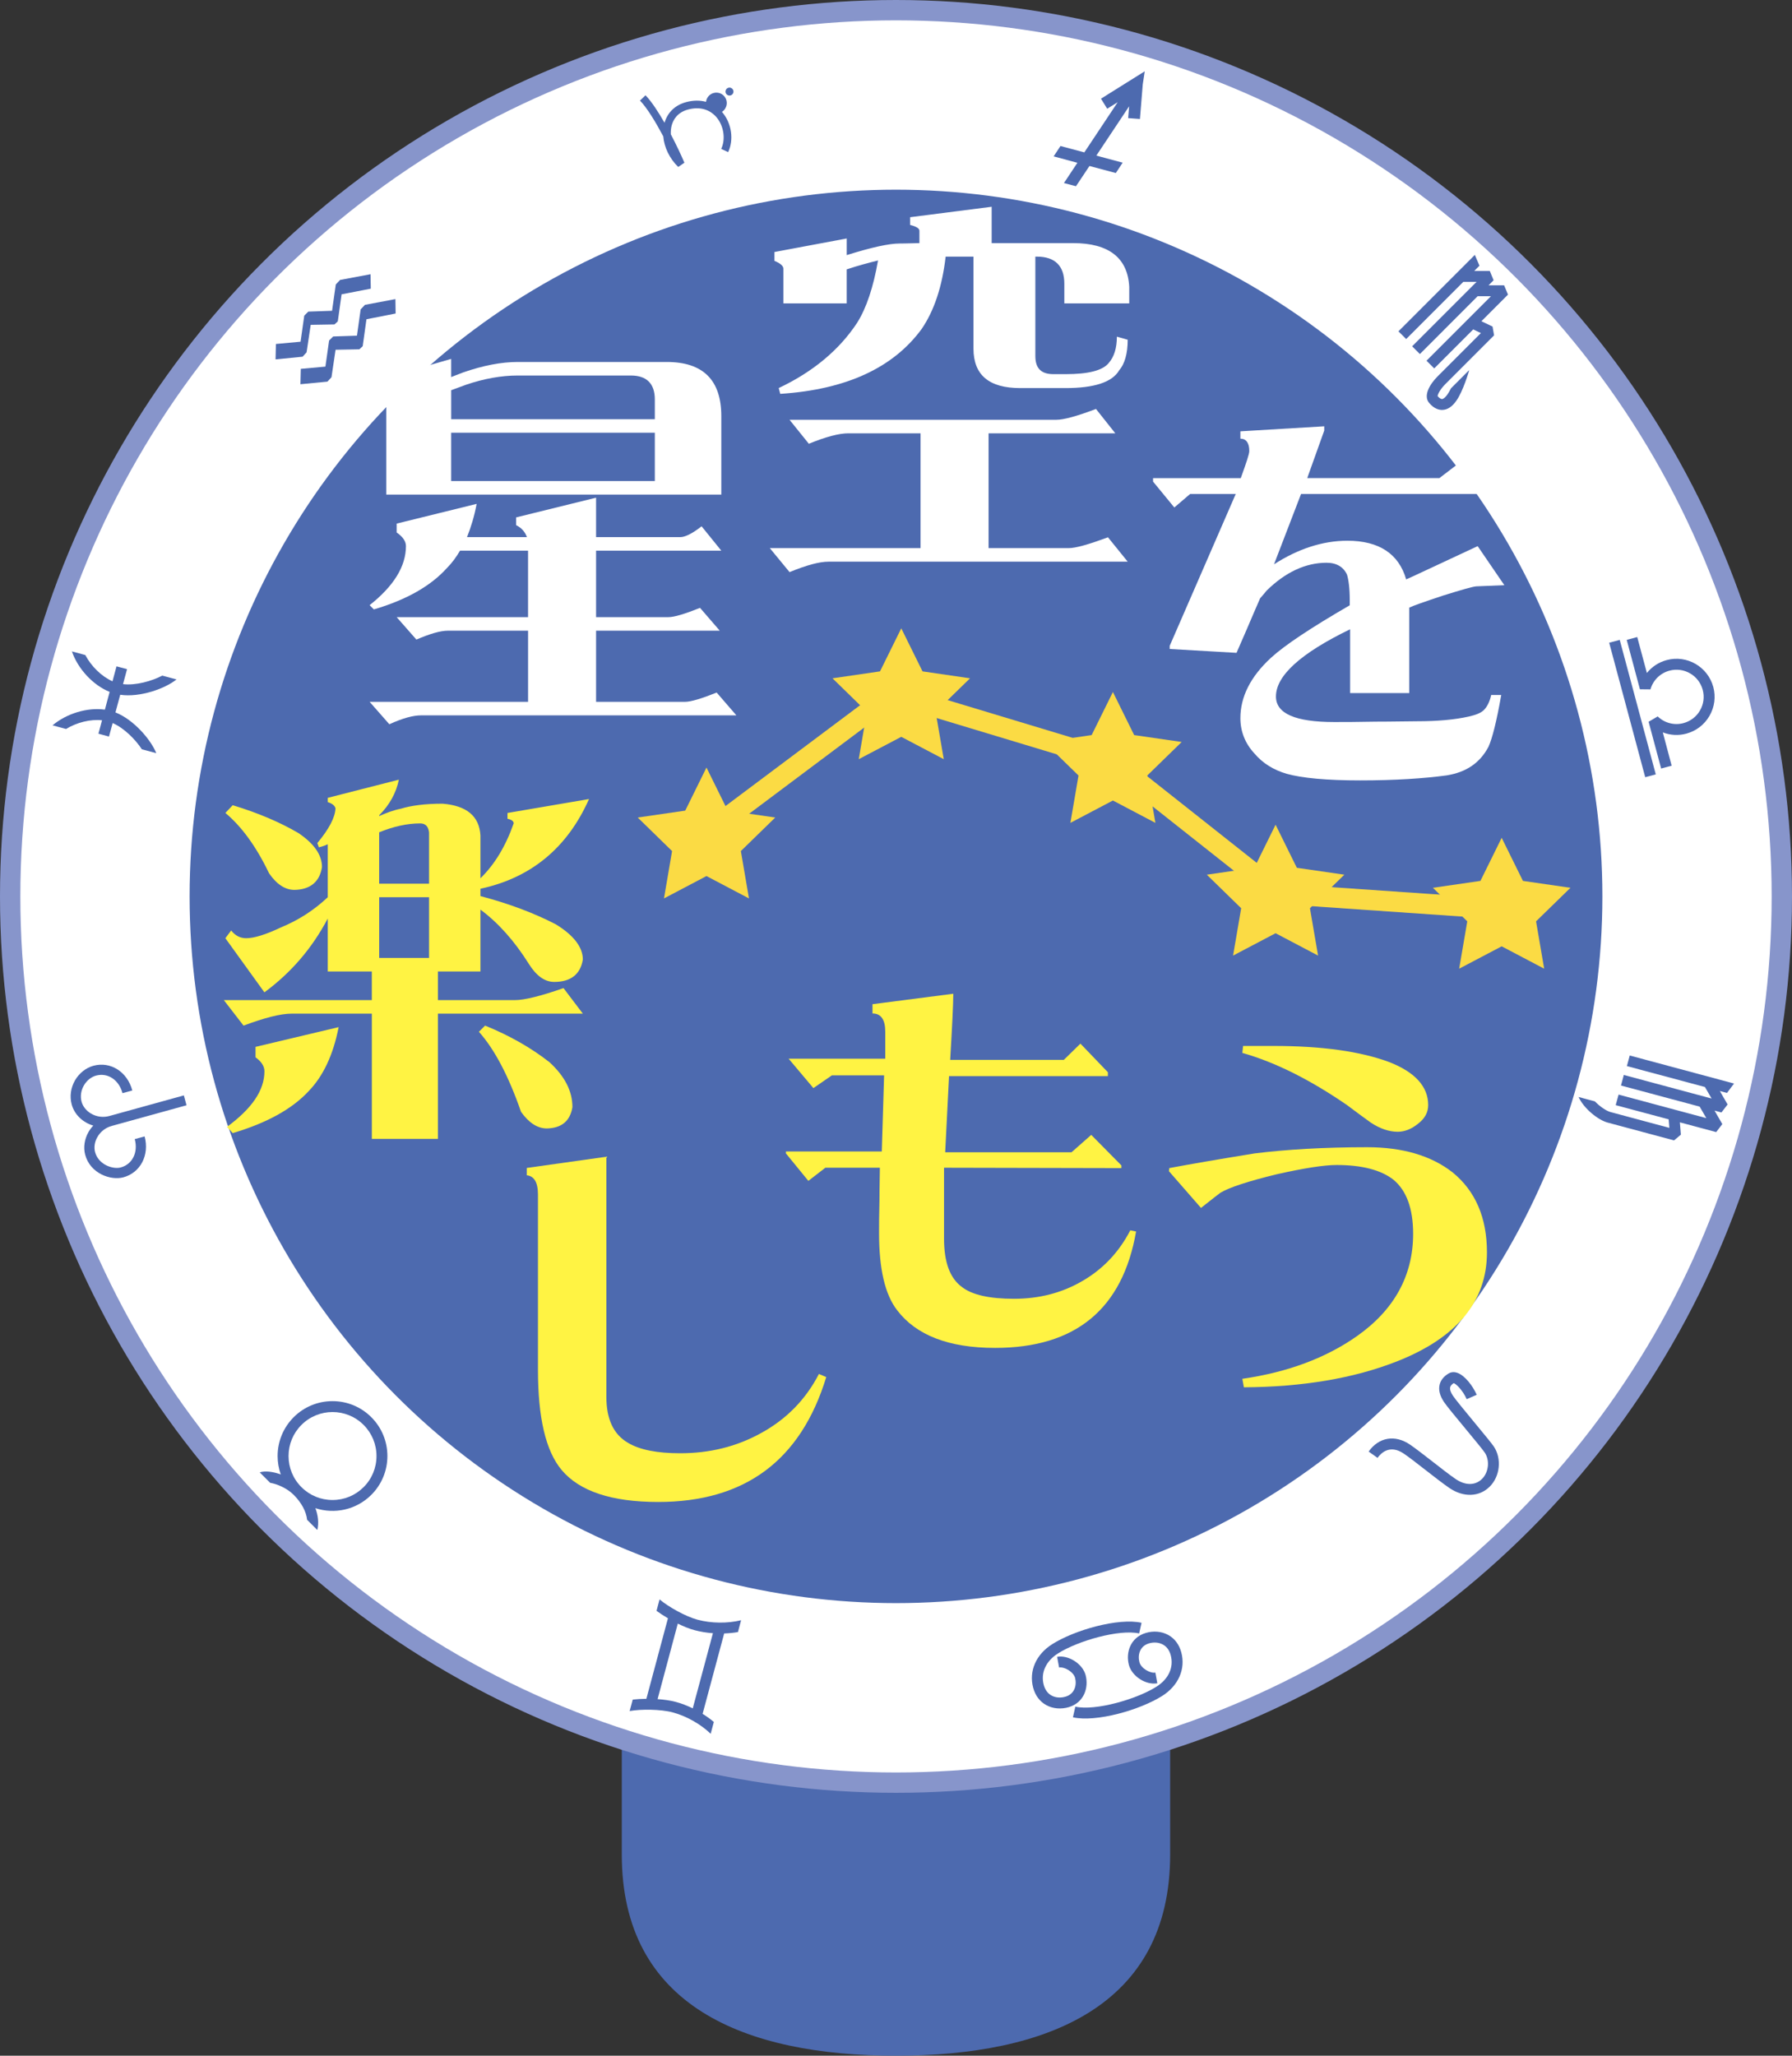
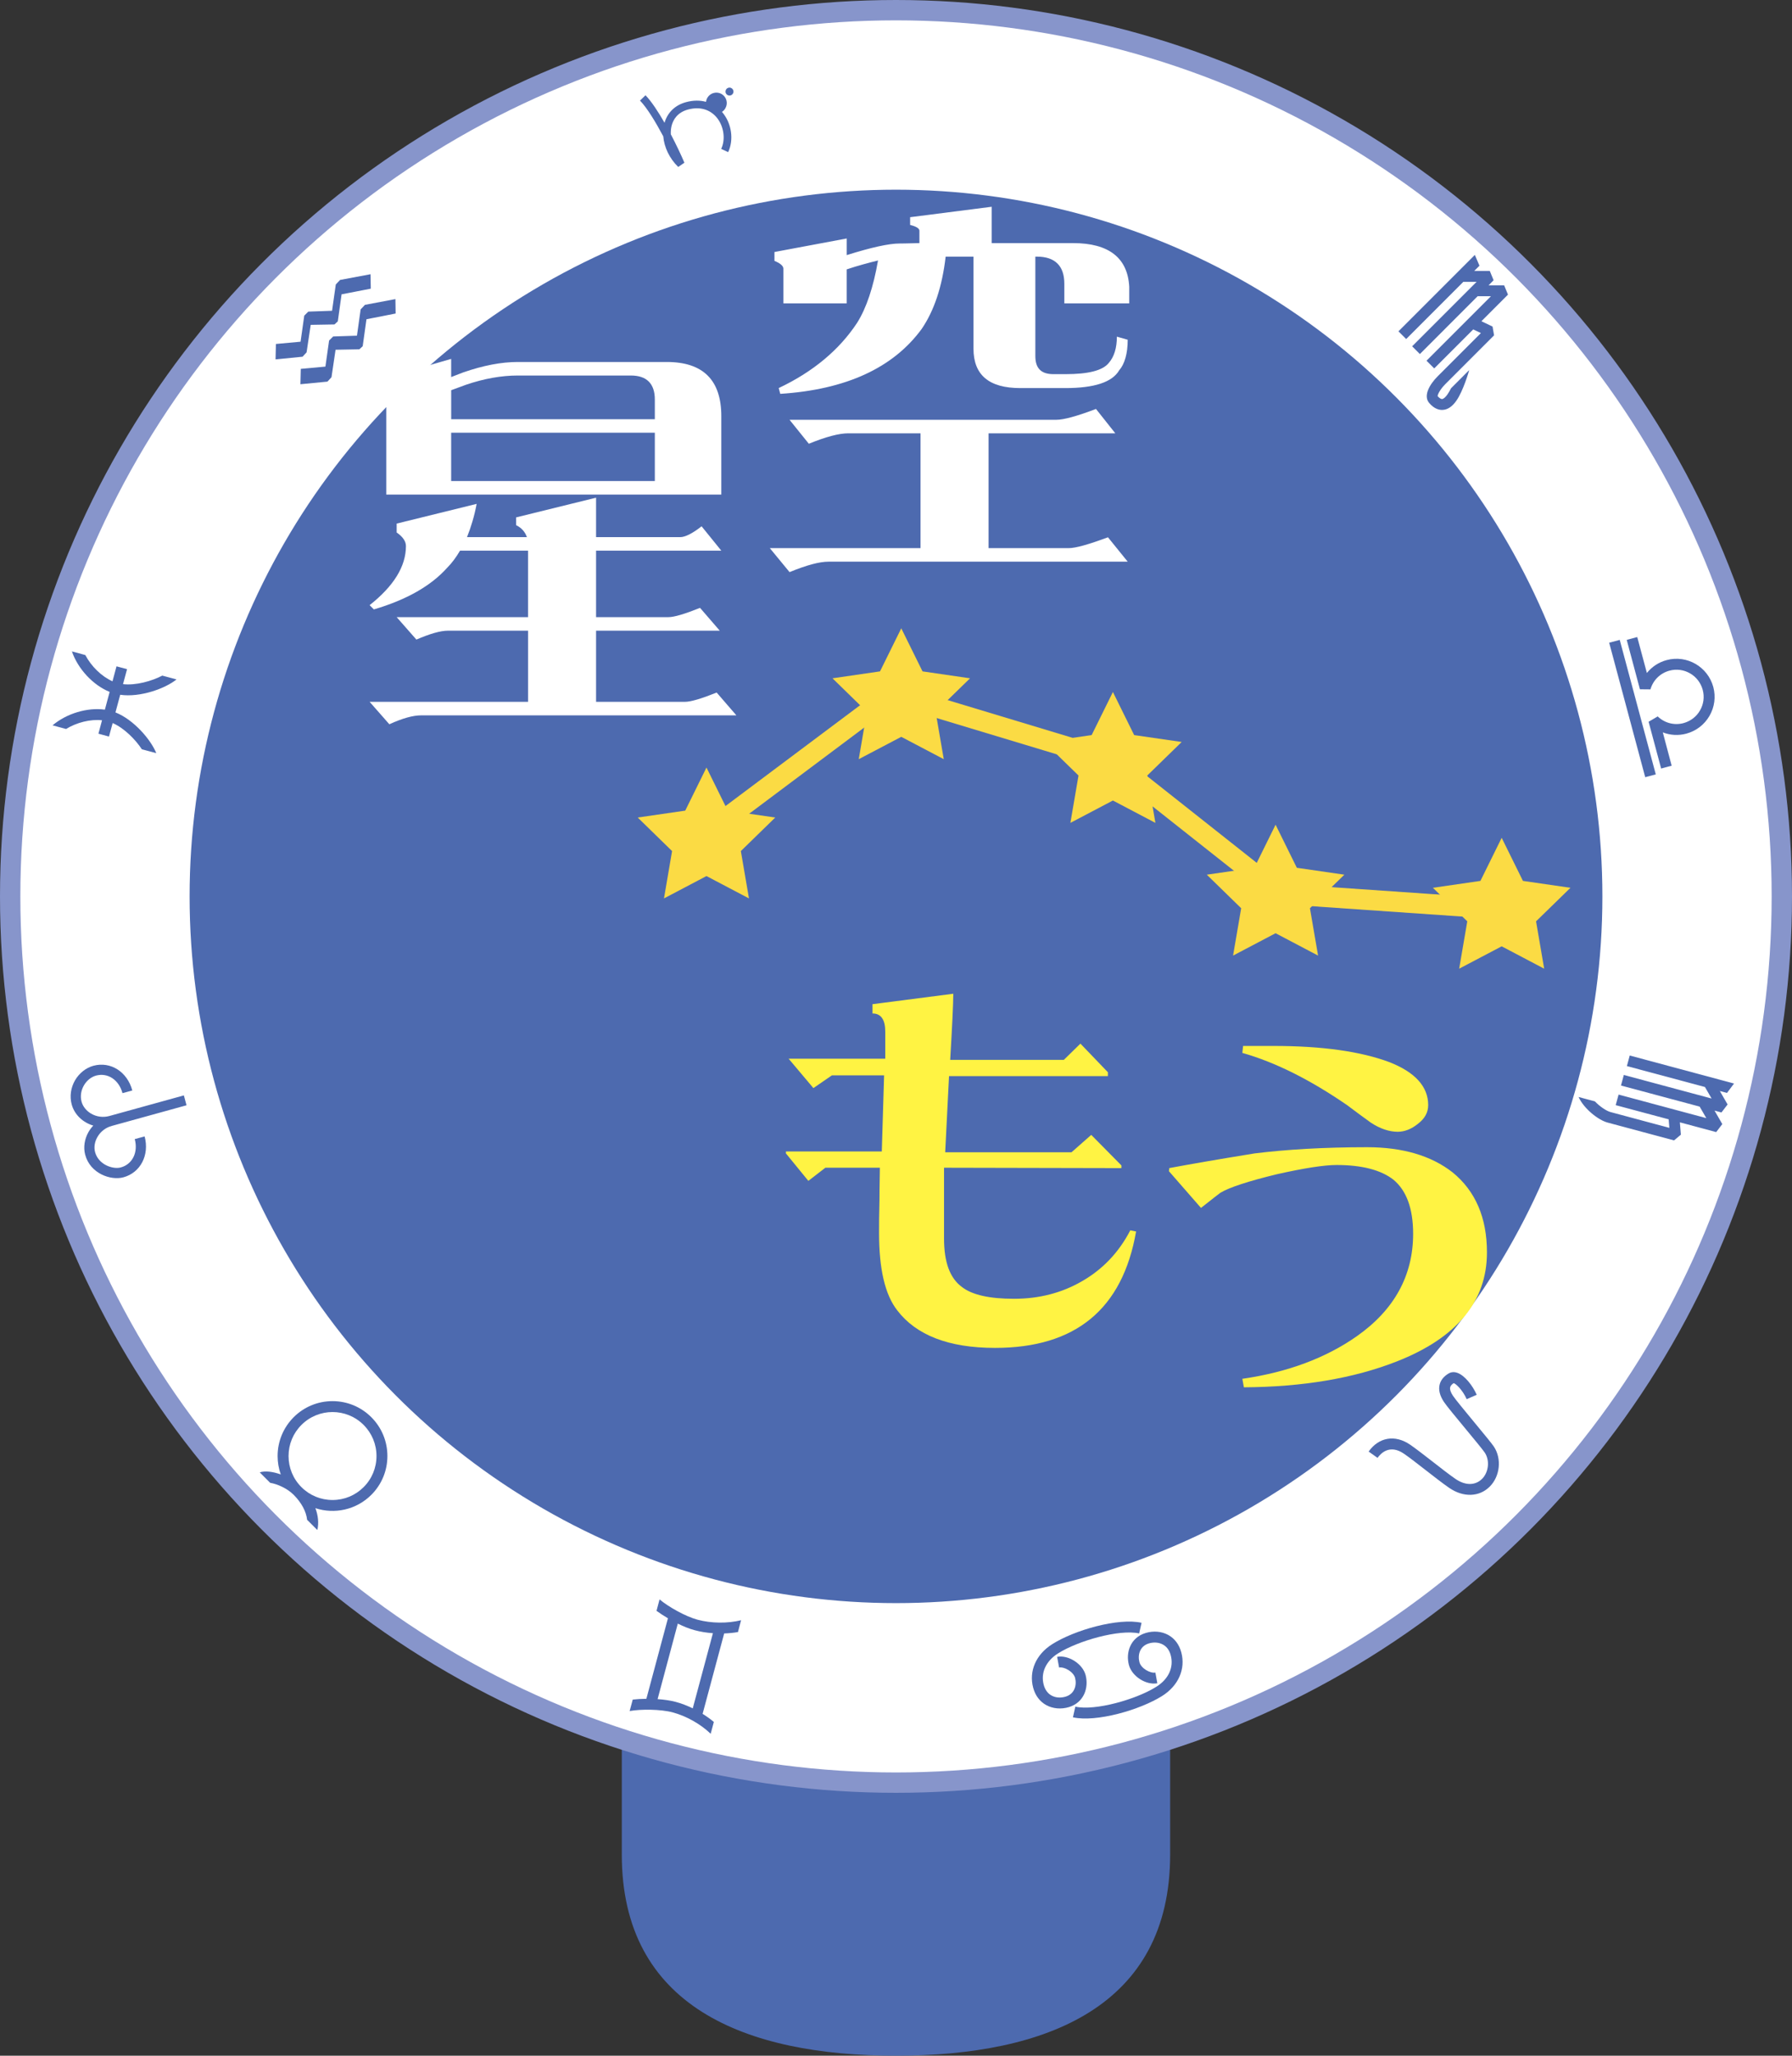
<svg xmlns="http://www.w3.org/2000/svg" version="1.1" id="レイヤー_1" x="0px" y="0px" width="88.094px" height="101.011px" viewBox="0 0 88.094 101.011" enable-background="new 0 0 88.094 101.011" xml:space="preserve">
  <rect x="0" y="0" width="88.094" height="101.011" fill="#333333" stroke="none" />
  <path fill="#4D6AAF" d="M57.524,91.128c0,7.443-6.034,9.883-13.478,9.883l0,0c-7.444,0-13.479-2.439-13.479-9.883v-14.24  c0-7.443,6.034-13.478,13.479-13.478l0,0c7.443,0,13.478,6.034,13.478,13.478V91.128z" />
  <circle fill="#FFFFFF" stroke="#8795CB" cx="44.047" cy="44.047" r="43.547" />
  <path fill="#4D6AAF" d="M3.687,53.086c-0.209,0.366-0.269,0.786-0.163,1.182c0.139,0.511,0.556,0.892,1.062,1.041  C4.499,55.4,4.42,55.505,4.354,55.617c-0.202,0.352-0.263,0.762-0.167,1.122c0.25,0.934,1.261,1.276,1.876,1.112  c0.842-0.227,1.292-1.091,1.047-2.01l-0.486,0.131c0.176,0.654-0.115,1.24-0.691,1.394c-0.216,0.059-0.527,0.003-0.773-0.14  c-0.173-0.102-0.399-0.29-0.486-0.615c-0.063-0.236-0.022-0.507,0.116-0.743c0.156-0.271,0.409-0.466,0.712-0.545l3.667-1.013  l-0.13-0.485l-3.666,1.013c-0.304,0.082-0.62,0.041-0.891-0.115c-0.237-0.138-0.408-0.351-0.472-0.586  c-0.071-0.265-0.031-0.549,0.113-0.801c0.14-0.243,0.359-0.419,0.6-0.485c0.577-0.153,1.123,0.209,1.298,0.863l0.483-0.13  c-0.245-0.92-1.068-1.442-1.909-1.216C4.226,52.468,3.895,52.729,3.687,53.086z" />
  <path fill="#4D6AAF" d="M72.595,68.536c-0.196-0.447-0.595-0.964-0.97-1.085c-0.19-0.059-0.33-0.012-0.414,0.039  c-0.241,0.145-0.391,0.333-0.442,0.559c-0.058,0.253,0.013,0.532,0.21,0.831c0.119,0.185,0.579,0.739,1.065,1.326  c0.402,0.486,0.858,1.036,0.949,1.175c0.252,0.383,0.191,0.959-0.134,1.286c-0.337,0.335-0.827,0.335-1.313,0  c-0.303-0.209-0.722-0.536-1.128-0.853c-0.418-0.324-0.816-0.634-1.101-0.829c-0.736-0.501-1.535-0.368-2.035,0.341l0.438,0.31  c0.155-0.221,0.596-0.684,1.295-0.206c0.271,0.185,0.661,0.489,1.074,0.811c0.41,0.318,0.835,0.65,1.151,0.868  c0.695,0.479,1.48,0.455,1.996-0.062c0.506-0.506,0.596-1.367,0.205-1.961c-0.102-0.151-0.438-0.562-0.986-1.223  c-0.432-0.523-0.924-1.118-1.029-1.28c-0.112-0.167-0.16-0.312-0.136-0.415c0.018-0.078,0.084-0.151,0.195-0.218  c-0.017,0.01-0.033,0.012-0.038,0.01c0.113,0.011,0.46,0.347,0.655,0.792L72.595,68.536z" />
  <g>
    <rect x="76.806" y="34.554" transform="matrix(-0.259 -0.966 0.966 -0.259 67.392 121.334)" fill="#4D6AAF" width="6.841" height="0.537" />
    <path fill="#4D6AAF" d="M81.743,35.987c0.364,0.143,0.766,0.167,1.158,0.062c0.482-0.131,0.885-0.439,1.136-0.872   c0.251-0.434,0.316-0.936,0.188-1.419c-0.27-0.996-1.296-1.591-2.291-1.323c-0.394,0.105-0.729,0.329-0.974,0.634l-0.474-1.766   l-0.517,0.139l0.649,2.428l0.517,0.005c0.131-0.455,0.481-0.798,0.936-0.921c0.345-0.092,0.703-0.045,1.013,0.134   c0.308,0.177,0.527,0.466,0.621,0.81c0.092,0.345,0.046,0.702-0.134,1.013c-0.177,0.308-0.466,0.527-0.811,0.621   c-0.454,0.121-0.928-0.002-1.268-0.329l-0.447,0.263l0.616,2.298l0.517-0.14L81.743,35.987z" />
  </g>
  <path fill="#4D6AAF" d="M35.711,4.931c-0.035-0.133-0.12-0.243-0.238-0.312c-0.119-0.068-0.256-0.085-0.389-0.05  c-0.208,0.055-0.352,0.232-0.377,0.435c-0.3-0.082-0.632-0.079-0.977,0.014c-0.538,0.144-0.912,0.503-1.062,1.015  c-0.312-0.548-0.645-1.052-0.935-1.352l-0.271,0.261c0.342,0.352,0.766,1.047,1.144,1.758c0.045,0.535,0.304,1.084,0.735,1.504  l0.304-0.209c-0.159-0.374-0.398-0.883-0.668-1.398c-0.007-0.145,0.006-0.288,0.04-0.423c0.074-0.283,0.274-0.649,0.808-0.793  c0.569-0.152,1.067-0.013,1.406,0.39c0.353,0.425,0.446,1.073,0.223,1.545l0.341,0.16c0.287-0.605,0.174-1.404-0.275-1.945  c-0.01-0.012-0.021-0.022-0.03-0.033c0.069-0.043,0.127-0.104,0.168-0.178C35.728,5.201,35.746,5.062,35.711,4.931z" />
  <path fill="#4D6AAF" d="M35.692,4.401c0.026-0.044,0.067-0.075,0.119-0.089c0.051-0.015,0.103-0.009,0.147,0.02  c0.045,0.025,0.078,0.067,0.092,0.118c0.028,0.103-0.034,0.211-0.139,0.239c-0.05,0.012-0.103,0.007-0.146-0.021  c-0.047-0.024-0.079-0.068-0.093-0.117C35.658,4.502,35.668,4.448,35.692,4.401z" />
  <g>
    <g>
      <polygon fill="#4D6AAF" points="15.072,17.312 15.274,15.962 16.443,15.942 16.606,15.791 16.792,14.462 18.228,14.184     18.215,13.475 16.718,13.755 16.507,13.979 16.324,15.271 15.155,15.312 14.957,15.51 14.776,16.791 13.564,16.902 13.546,17.659     14.874,17.528   " />
    </g>
    <g>
      <polygon fill="#4D6AAF" points="16.296,18.536 16.496,17.186 17.665,17.164 17.83,17.013 18.015,15.687 19.449,15.405     19.438,14.697 17.941,14.979 17.729,15.203 17.548,16.494 16.379,16.533 16.178,16.733 15.997,18.014 14.787,18.125 14.769,18.88     16.097,18.752   " />
    </g>
  </g>
  <path fill="#4D6AAF" d="M13.647,71.546c0,0.312,0.054,0.617,0.155,0.904c-0.384-0.139-0.765-0.188-1.032-0.102l0.002,0.004  l0.508,0.509c0.35,0.06,0.829,0.263,1.158,0.592c0.385,0.386,0.617,0.822,0.659,1.226l0.484,0.484l0.023,0.005  c0.073-0.336,0.036-0.7-0.1-1.061c0.935,0.306,2.006,0.088,2.749-0.654c0.509-0.508,0.791-1.187,0.791-1.907  c0-0.722-0.281-1.399-0.791-1.909c-0.511-0.509-1.187-0.789-1.907-0.789s-1.398,0.28-1.909,0.789  C13.93,70.147,13.647,70.825,13.647,71.546z" />
  <path fill="#FFFFFF" d="M17.875,70.017c0.409,0.409,0.633,0.951,0.633,1.529c0,0.577-0.224,1.121-0.633,1.528  c-0.408,0.408-0.951,0.632-1.528,0.632c-0.578,0-1.121-0.224-1.528-0.632c-0.409-0.407-0.634-0.951-0.634-1.528  c0-0.578,0.225-1.121,0.634-1.529C15.662,69.173,17.032,69.173,17.875,70.017z" />
  <path fill="#4D6AAF" d="M31.105,83.513l-0.152,0.563c0.542-0.098,1.515-0.095,2.118,0.066c0.675,0.182,1.368,0.573,1.866,1.051  l0.155-0.581c-0.17-0.144-0.358-0.276-0.552-0.398l1.06-3.951c0.229-0.008,0.458-0.029,0.678-0.068l0.153-0.581  c-0.669,0.163-1.464,0.155-2.139-0.025c-0.604-0.162-1.448-0.645-1.869-0.999l-0.149,0.562c0.164,0.121,0.357,0.246,0.562,0.366  l-1.061,3.957C31.536,83.477,31.306,83.49,31.105,83.513z" />
  <path fill="#FFFFFF" d="M33.32,79.78c0.286,0.141,0.577,0.259,0.834,0.325c0.282,0.076,0.585,0.125,0.893,0.146l-0.992,3.694  c-0.275-0.135-0.56-0.246-0.846-0.321c-0.255-0.068-0.564-0.111-0.882-0.133L33.32,79.78z" />
  <g>
    <path fill="#4D6AAF" d="M70.675,19.475c0-0.003,0-0.006,0-0.008c-0.004-0.003-0.007-0.007-0.008-0.011   C70.671,19.464,70.675,19.472,70.675,19.475z" />
    <path fill="#4D6AAF" d="M71.592,19.693c0.342-0.484,0.617-1.449,0.63-1.49h-0.015l-0.876,0.877   c-0.05,0.105-0.112,0.209-0.178,0.306c-0.098,0.138-0.193,0.218-0.263,0.223c-0.054,0.001-0.136-0.05-0.216-0.142   c0,0.002,0,0.005,0,0.008c0-0.003-0.004-0.011-0.008-0.019c0.001,0.004,0.004,0.008,0.008,0.011   c-0.004-0.078,0.116-0.331,0.385-0.6l2.389-2.389l-0.075-0.432l-0.548-0.261l1.307-1.308l-0.19-0.458h-0.764l0.247-0.248   l-0.188-0.459h-0.764l0.257-0.256l-0.228-0.53l-3.755,3.755l0.38,0.379l2.81-2.811h0.651l-3.168,3.168l0.38,0.38l2.84-2.841h0.654   l-3.168,3.168l0.379,0.38l1.917-1.917l0.378,0.18l-2.12,2.119c-0.403,0.403-0.726,0.963-0.42,1.318   c0.25,0.293,0.495,0.346,0.657,0.338C71.165,20.132,71.391,19.979,71.592,19.693z" />
  </g>
  <path fill="#4D6AAF" d="M82.631,55.755l-0.049-0.606l1.785,0.479l0.301-0.393l-0.382-0.663l0.34,0.092l0.302-0.394l-0.381-0.66  l0.351,0.094l0.346-0.462l-5.127-1.377l-0.14,0.52l3.838,1.028l0.326,0.565l-4.315-1.157l-0.139,0.519l3.867,1.036l0.328,0.566  l-4.313-1.157l-0.142,0.519l2.604,0.697l0.034,0.419l-2.894-0.777c-0.198-0.053-0.519-0.266-0.768-0.525l-0.801-0.214  c0.257,0.566,0.958,1.131,1.43,1.257l3.262,0.875L82.631,55.755z" />
  <path fill="#4D6AAF" d="M4.194,32.187l-0.659-0.178c0.296,0.861,1.041,1.66,1.855,1.989l-0.234,0.873  c-0.859-0.121-1.888,0.189-2.573,0.771l0.665,0.178c0.526-0.322,1.197-0.489,1.768-0.428l-0.177,0.66l0.519,0.141l0.18-0.664  c0.567,0.247,1.119,0.807,1.436,1.289l0.709,0.19c-0.266-0.657-1.097-1.64-2.007-2.002l0.234-0.867  c0.985,0.143,2.222-0.31,2.767-0.754l-0.698-0.187c-0.517,0.269-1.297,0.491-1.931,0.419l0.198-0.736l-0.518-0.139L5.53,33.477  C4.993,33.239,4.487,32.743,4.194,32.187z" />
-   <polygon fill="#4D6AAF" points="55.508,5.222 55.46,5.804 56.039,5.846 56.178,4.143 56.275,3.504 54.49,4.62 54.124,4.85   54.429,5.342 54.797,5.115 54.946,5.021 53.305,7.488 52.133,7.174 51.797,7.684 52.964,7.999 52.387,8.869 52.303,8.994   52.895,9.151 53.558,8.156 54.853,8.502 55.19,7.993 53.896,7.646 " />
  <g>
    <path fill="#4D6AAF" d="M52.065,81.938c0.256-0.048,0.705,0.208,0.786,0.508c0.09,0.347-0.015,0.783-0.459,0.92   c-0.248,0.076-0.504,0.057-0.702-0.054c-0.187-0.104-0.314-0.279-0.381-0.523c-0.158-0.588,0.105-1.165,0.699-1.543   c0.985-0.625,3.021-1.201,3.992-0.983l0.118-0.524c-1.139-0.255-3.299,0.356-4.397,1.055c-0.792,0.502-1.149,1.32-0.931,2.135   c0.103,0.384,0.325,0.68,0.641,0.854c0.326,0.18,0.732,0.215,1.119,0.099c0.752-0.232,0.979-0.967,0.818-1.574   c-0.149-0.554-0.843-0.997-1.4-0.896L52.065,81.938z" />
    <path fill="#4D6AAF" d="M56.798,82.186c-0.256,0.047-0.703-0.208-0.783-0.508c-0.094-0.348,0.009-0.784,0.455-0.923   c0.247-0.076,0.502-0.055,0.7,0.055c0.19,0.104,0.317,0.281,0.383,0.525c0.158,0.588-0.103,1.165-0.699,1.542   c-0.986,0.626-3.021,1.202-3.991,0.983l-0.118,0.524c1.139,0.255,3.297-0.358,4.396-1.056c0.793-0.503,1.149-1.32,0.931-2.134   c-0.104-0.386-0.323-0.68-0.639-0.855c-0.328-0.18-0.734-0.216-1.118-0.097c-0.752,0.23-0.981,0.967-0.818,1.572   c0.148,0.555,0.84,0.999,1.396,0.898L56.798,82.186z" />
  </g>
  <circle fill="#4D6AAF" cx="44.047" cy="44.047" r="34.726" />
  <g>
    <path fill="#FFFFFF" d="M22.958,26.393h2.945c-0.095-0.266-0.266-0.456-0.532-0.589v-0.38l3.932-0.969v1.938h4.142   c0.228,0,0.589-0.171,1.045-0.532l0.969,1.197h-6.156v3.267h3.553c0.285,0,0.798-0.152,1.558-0.456l0.969,1.121h-6.08v3.496h4.37   c0.285,0,0.798-0.152,1.558-0.456l0.969,1.121H20.698c-0.38,0-0.893,0.133-1.558,0.437l-0.969-1.102h7.789V30.99h-3.933   c-0.38,0-0.893,0.152-1.558,0.437l-0.969-1.102h6.459v-3.267h-3.344c-0.19,0.323-0.399,0.608-0.627,0.835   c-0.798,0.893-1.995,1.577-3.609,2.052l-0.209-0.209c1.178-0.931,1.786-1.899,1.786-2.906c0-0.228-0.152-0.456-0.456-0.665v-0.437   l3.932-0.969C23.319,25.367,23.148,25.918,22.958,26.393z M22.179,18.528l0.589-0.228c0.988-0.342,1.881-0.513,2.679-0.513h7.333   c1.786,0,2.679,0.893,2.679,2.66v3.856H18.988v-4.597c-0.038-0.342-0.228-0.532-0.608-0.589v-0.38l3.799-1.102V18.528z    M32.191,20.599V19.63c0-0.779-0.399-1.178-1.178-1.178h-5.566c-0.798,0-1.653,0.152-2.545,0.456l-0.722,0.266v1.425H32.191z    M32.191,23.638v-2.375H22.179v2.375H32.191z" />
  </g>
  <g>
    <path fill="#FFFFFF" d="M54.828,21.292h-6.23v5.642h3.932c0.361,0,1.008-0.19,1.938-0.532l0.969,1.197H40.732   c-0.456,0-1.082,0.171-1.918,0.513l-0.97-1.178h7.409v-5.642h-3.553c-0.455,0-1.102,0.171-1.938,0.513l-0.949-1.178H51.94   c0.343,0,0.988-0.171,1.938-0.532L54.828,21.292z M48.749,11.946h4.009c1.748,0,2.679,0.722,2.755,2.146v0.817h-3.191V13.94   c0-0.874-0.456-1.33-1.35-1.33h-0.075v4.882c0,0.608,0.284,0.893,0.893,0.893h0.589c1.102,0,1.823-0.171,2.128-0.551   c0.266-0.304,0.398-0.741,0.398-1.292l0.532,0.152c0,0.684-0.152,1.197-0.418,1.501c-0.342,0.589-1.235,0.874-2.641,0.874h-2.223   c-1.539,0-2.299-0.646-2.299-1.938v-4.521h-1.368c-0.171,1.481-0.569,2.66-1.178,3.552c-1.405,1.919-3.723,2.982-6.953,3.191   l-0.076-0.285c1.691-0.798,2.983-1.881,3.857-3.21c0.455-0.722,0.797-1.748,1.025-3.059c-0.456,0.114-0.969,0.247-1.539,0.437   v1.671H38.51V13.2c0-0.133-0.152-0.266-0.438-0.38v-0.437l3.553-0.665v0.817c1.217-0.38,2.071-0.57,2.604-0.57   c0,0,0.322,0,0.969-0.019v-0.608c0-0.114-0.152-0.209-0.457-0.285v-0.38l4.009-0.513V11.946z" />
  </g>
  <g>
-     <path fill="#FFFFFF" d="M72.565,28.812c-0.19,0.019-0.722,0.171-1.634,0.456c-0.912,0.304-1.463,0.494-1.652,0.589v4.198h-2.907   V30.92c-2.432,1.178-3.647,2.28-3.647,3.305c0,0.836,0.95,1.254,2.869,1.254c0.456,0,1.12,0,2.032-0.019   c0.874,0,1.558-0.019,2.014-0.019c1.026,0,1.862-0.076,2.546-0.228c0.342-0.076,0.607-0.171,0.76-0.323s0.285-0.399,0.361-0.741   H73.8c-0.228,1.292-0.437,2.127-0.627,2.545c-0.418,0.798-1.102,1.254-2.052,1.406c-1.12,0.152-2.545,0.247-4.255,0.247   c-1.652,0-2.85-0.114-3.609-0.323c-0.646-0.19-1.178-0.513-1.596-1.007c-0.456-0.494-0.684-1.083-0.684-1.729   c0-1.045,0.493-2.033,1.5-2.963c0.685-0.627,1.976-1.482,3.876-2.583v-0.247c0-0.589-0.058-1.007-0.133-1.254   c-0.171-0.38-0.514-0.589-1.007-0.589c-1.026,0-2.014,0.456-2.945,1.368c-0.075,0.095-0.189,0.228-0.322,0.38   c-0.02,0.038-0.114,0.266-0.305,0.703c-0.189,0.456-0.475,1.102-0.854,1.976l-3.286-0.19v-0.152l3.248-7.466h-2.241l-0.779,0.665   l-1.045-1.272v-0.171h4.312c0.266-0.741,0.418-1.178,0.418-1.33c0-0.399-0.152-0.608-0.437-0.608v-0.361l4.122-0.247   c0,0.152,0,0.209,0,0.209l-0.836,2.336h6.497l0.969-0.741l1.387,1.33v0.19H63.96l-1.33,3.458c1.178-0.76,2.394-1.159,3.609-1.159   c1.558,0,2.526,0.646,2.888,1.9c0.189-0.076,1.349-0.627,3.515-1.634l1.311,1.918L72.565,28.812z" />
-   </g>
+     </g>
  <g>
-     <path fill="#FFF343" d="M18.641,40.061v0.038c0.342-0.152,0.685-0.285,1.064-0.361c0.493-0.152,1.178-0.247,2.052-0.247   c1.178,0.095,1.805,0.608,1.861,1.558v2.108c0.684-0.665,1.234-1.558,1.634-2.697c0-0.114-0.114-0.19-0.304-0.228v-0.285   l4.008-0.684c-1.063,2.394-2.85,3.875-5.338,4.407v0.361c1.443,0.38,2.679,0.855,3.704,1.387c0.874,0.532,1.33,1.121,1.33,1.729   c-0.114,0.722-0.589,1.102-1.406,1.102c-0.455,0-0.873-0.285-1.253-0.893c-0.703-1.121-1.501-2.014-2.375-2.66v3.04h-2.09v1.406   h3.8c0.437,0,1.234-0.19,2.374-0.589l0.95,1.254h-7.124v6.155h-3.248v-6.155h-3.933c-0.57,0-1.349,0.209-2.375,0.589l-0.969-1.254   h7.276v-1.406h-2.166v-2.603c-0.779,1.481-1.824,2.678-3.115,3.628l-1.919-2.66l0.285-0.38c0.209,0.266,0.456,0.38,0.74,0.38   c0.38,0,0.95-0.171,1.71-0.532c0.836-0.342,1.615-0.836,2.299-1.482v-2.603c-0.152,0.076-0.304,0.114-0.437,0.152l-0.076-0.209   c0.569-0.684,0.874-1.254,0.893-1.71c-0.038-0.133-0.152-0.228-0.38-0.304v-0.209l3.495-0.893   C19.477,38.958,19.154,39.547,18.641,40.061z M14.671,40.934c0.76,0.513,1.158,1.064,1.158,1.672   c-0.114,0.722-0.569,1.102-1.349,1.121c-0.456,0-0.874-0.266-1.254-0.817c-0.627-1.311-1.349-2.299-2.146-2.964l0.36-0.38   C12.695,39.946,13.759,40.402,14.671,40.934z M15.165,53.625c-0.816,0.874-2.052,1.558-3.724,2.052l-0.284-0.304   C12.373,54.479,13,53.586,13,52.637c0-0.247-0.152-0.475-0.438-0.684V51.44l4.085-0.969C16.38,51.839,15.886,52.883,15.165,53.625z    M21.092,43.423v-2.526c-0.038-0.285-0.171-0.437-0.438-0.437c-0.646,0-1.311,0.152-2.014,0.437v2.526H21.092z M21.092,47.07   v-2.982h-2.451v2.982H21.092z M27.019,52.2c0.741,0.684,1.121,1.406,1.121,2.204c-0.114,0.684-0.532,1.026-1.254,1.045   c-0.475,0-0.893-0.285-1.273-0.817c-0.607-1.748-1.291-3.059-2.07-3.933l0.304-0.304C25.062,50.889,26.126,51.497,27.019,52.2z" />
-   </g>
+     </g>
  <g>
-     <path fill="#FFF343" d="M32.354,73.803c-2.298,0-3.875-0.532-4.749-1.577c-0.778-0.931-1.159-2.565-1.159-4.92v-8.605   c0-0.608-0.189-0.912-0.551-0.95V57.39l3.914-0.551v11.797c0,1.083,0.342,1.842,1.063,2.26c0.57,0.342,1.425,0.513,2.564,0.513   c1.444,0,2.773-0.323,3.971-0.988c1.254-0.684,2.203-1.653,2.85-2.907l0.361,0.152C39.364,71.771,36.609,73.803,32.354,73.803z" />
-   </g>
+     </g>
  <g>
    <path fill="#FFF343" d="M48.914,66.232c-2.279,0-3.875-0.627-4.805-1.843c-0.609-0.779-0.895-2.052-0.895-3.799   c0-0.342,0-0.893,0.02-1.615c0-0.722,0.02-1.254,0.02-1.596h-2.68l-0.836,0.646l-1.102-1.349v-0.095h4.713l0.113-3.742h-2.564   l-0.912,0.627l-1.217-1.444h4.75v-1.33c0-0.589-0.209-0.893-0.627-0.893v-0.456l3.971-0.513c0,0.532-0.057,1.615-0.152,3.249h5.586   l0.816-0.798l1.35,1.406v0.19h-7.809l-0.189,3.742h6.211l0.969-0.854l1.482,1.5v0.133l-8.719-0.019v3.476   c0,1.159,0.283,1.957,0.893,2.394c0.494,0.38,1.348,0.57,2.545,0.57c1.234,0,2.355-0.285,3.363-0.874   c0.986-0.57,1.785-1.387,2.355-2.489l0.285,0.057C55.184,64.332,52.867,66.232,48.914,66.232z" />
  </g>
  <g>
    <path fill="#FFF343" d="M68.67,66.896c-2.127,0.836-4.635,1.254-7.521,1.273l-0.076-0.418c2.24-0.323,4.104-1.026,5.623-2.089   c1.842-1.292,2.773-2.983,2.773-5.035c0-1.235-0.324-2.127-0.969-2.66c-0.609-0.475-1.539-0.722-2.793-0.722   c-0.607,0-1.596,0.152-2.945,0.456c-1.404,0.342-2.336,0.646-2.773,0.912c-0.076,0.057-0.398,0.304-0.949,0.741l-1.576-1.805   l0.018-0.152c0.912-0.171,2.318-0.418,4.199-0.722c1.539-0.19,3.381-0.304,5.527-0.304c1.748,0,3.154,0.418,4.199,1.235   c1.121,0.912,1.691,2.223,1.691,3.933C73.098,63.952,71.615,65.738,68.67,66.896z M69.715,55.213   c-0.322,0.266-0.664,0.399-1.006,0.399c-0.418,0-0.875-0.152-1.33-0.456c-0.398-0.285-0.779-0.57-1.158-0.854   c-1.824-1.254-3.535-2.109-5.148-2.565l0.037-0.342h1.502c2.373,0,4.273,0.266,5.697,0.798c1.254,0.494,1.9,1.197,1.9,2.109   C70.209,54.663,70.039,54.966,69.715,55.213z" />
  </g>
  <polygon fill="#FBDB44" points="34.73,37.715 35.775,39.832 38.111,40.171 36.42,41.819 36.819,44.146 34.73,43.047 32.641,44.146   33.039,41.819 31.35,40.171 33.686,39.832 " />
  <polygon fill="#FBDB44" points="44.306,30.874 45.351,32.99 47.687,33.33 45.995,34.978 46.395,37.304 44.306,36.206 42.216,37.304   42.614,34.978 40.925,33.33 43.261,32.99 " />
  <polygon fill="#FBDB44" points="54.71,34.003 55.755,36.12 58.091,36.459 56.399,38.107 56.799,40.434 54.71,39.335 52.62,40.434   53.019,38.107 51.329,36.459 53.665,36.12 " />
  <polygon fill="#FBDB44" points="62.707,40.524 63.752,42.641 66.088,42.98 64.396,44.628 64.796,46.955 62.707,45.856   60.617,46.955 61.016,44.628 59.326,42.98 61.662,42.641 " />
  <polygon fill="#FBDB44" points="73.822,41.168 74.867,43.285 77.203,43.624 75.512,45.272 75.911,47.599 73.822,46.5 71.732,47.599   72.131,45.272 70.441,43.624 72.777,43.285 " />
  <polyline fill="none" stroke="#FBDB44" points="34.622,41.012 43.854,34.1 54.568,37.333 62.895,43.917 74.127,44.691 " />
  <g>
</g>
  <g>
</g>
  <g>
</g>
  <g>
</g>
  <g>
</g>
  <g>
</g>
</svg>